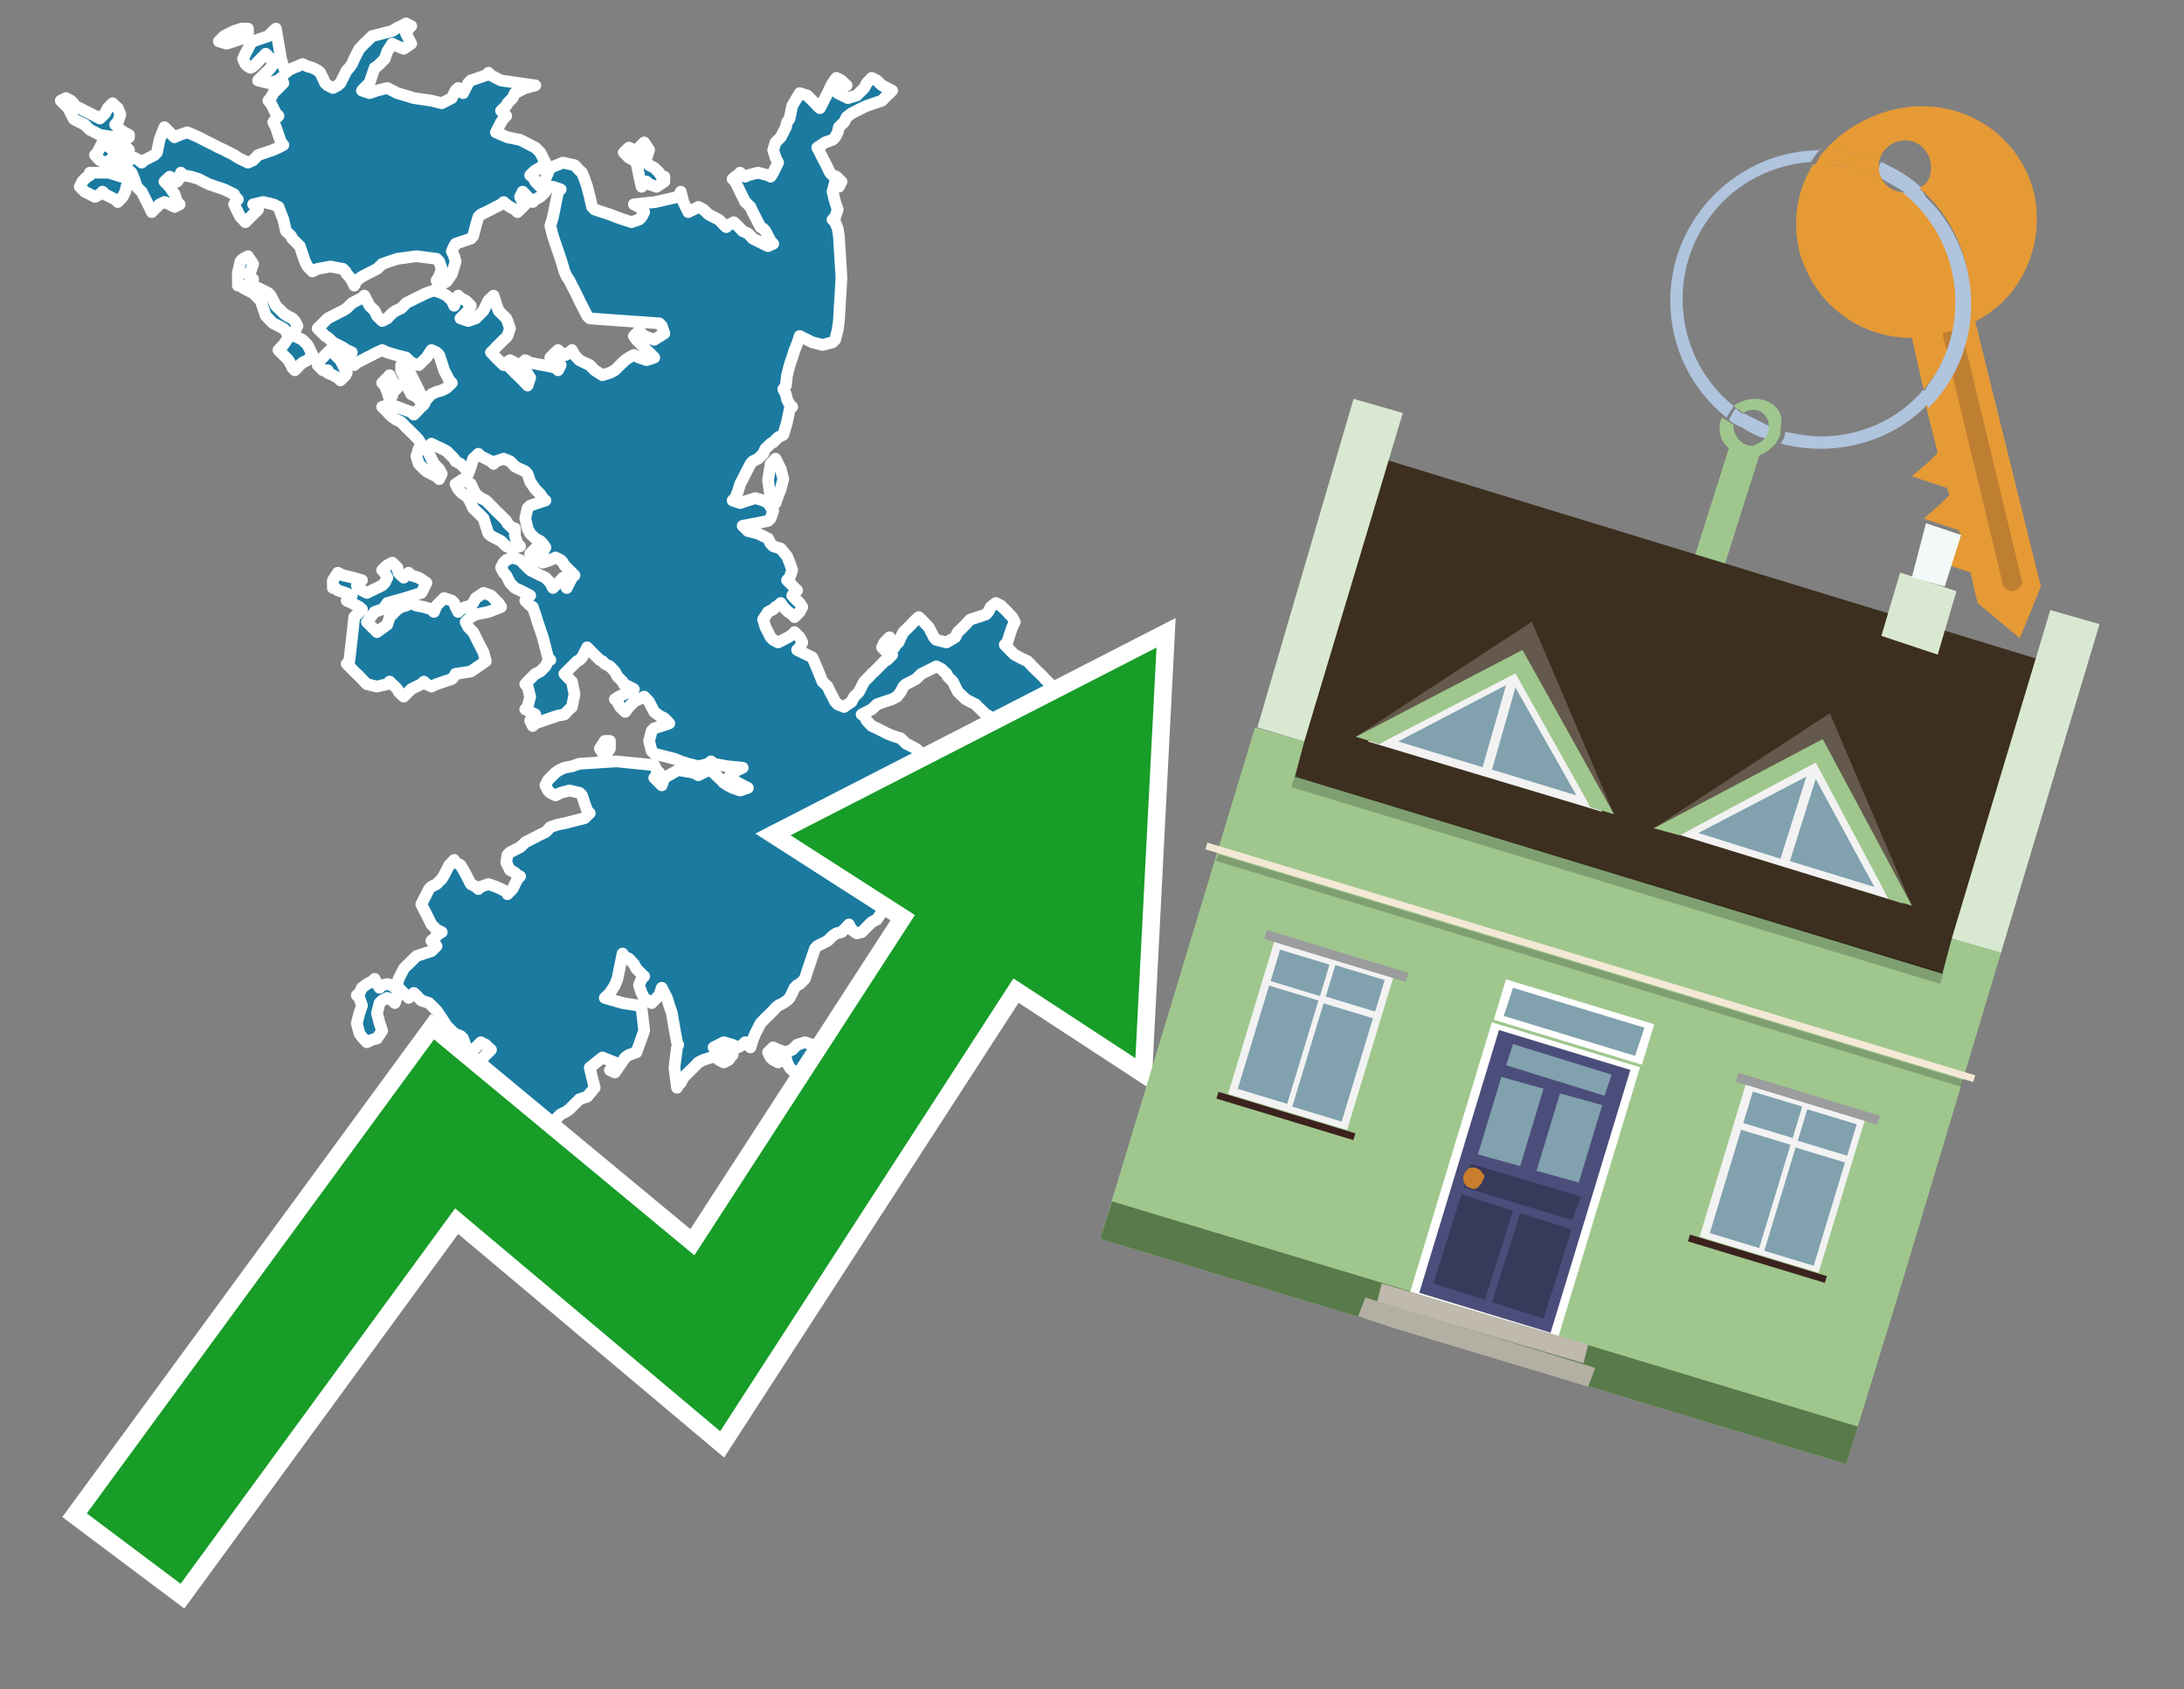
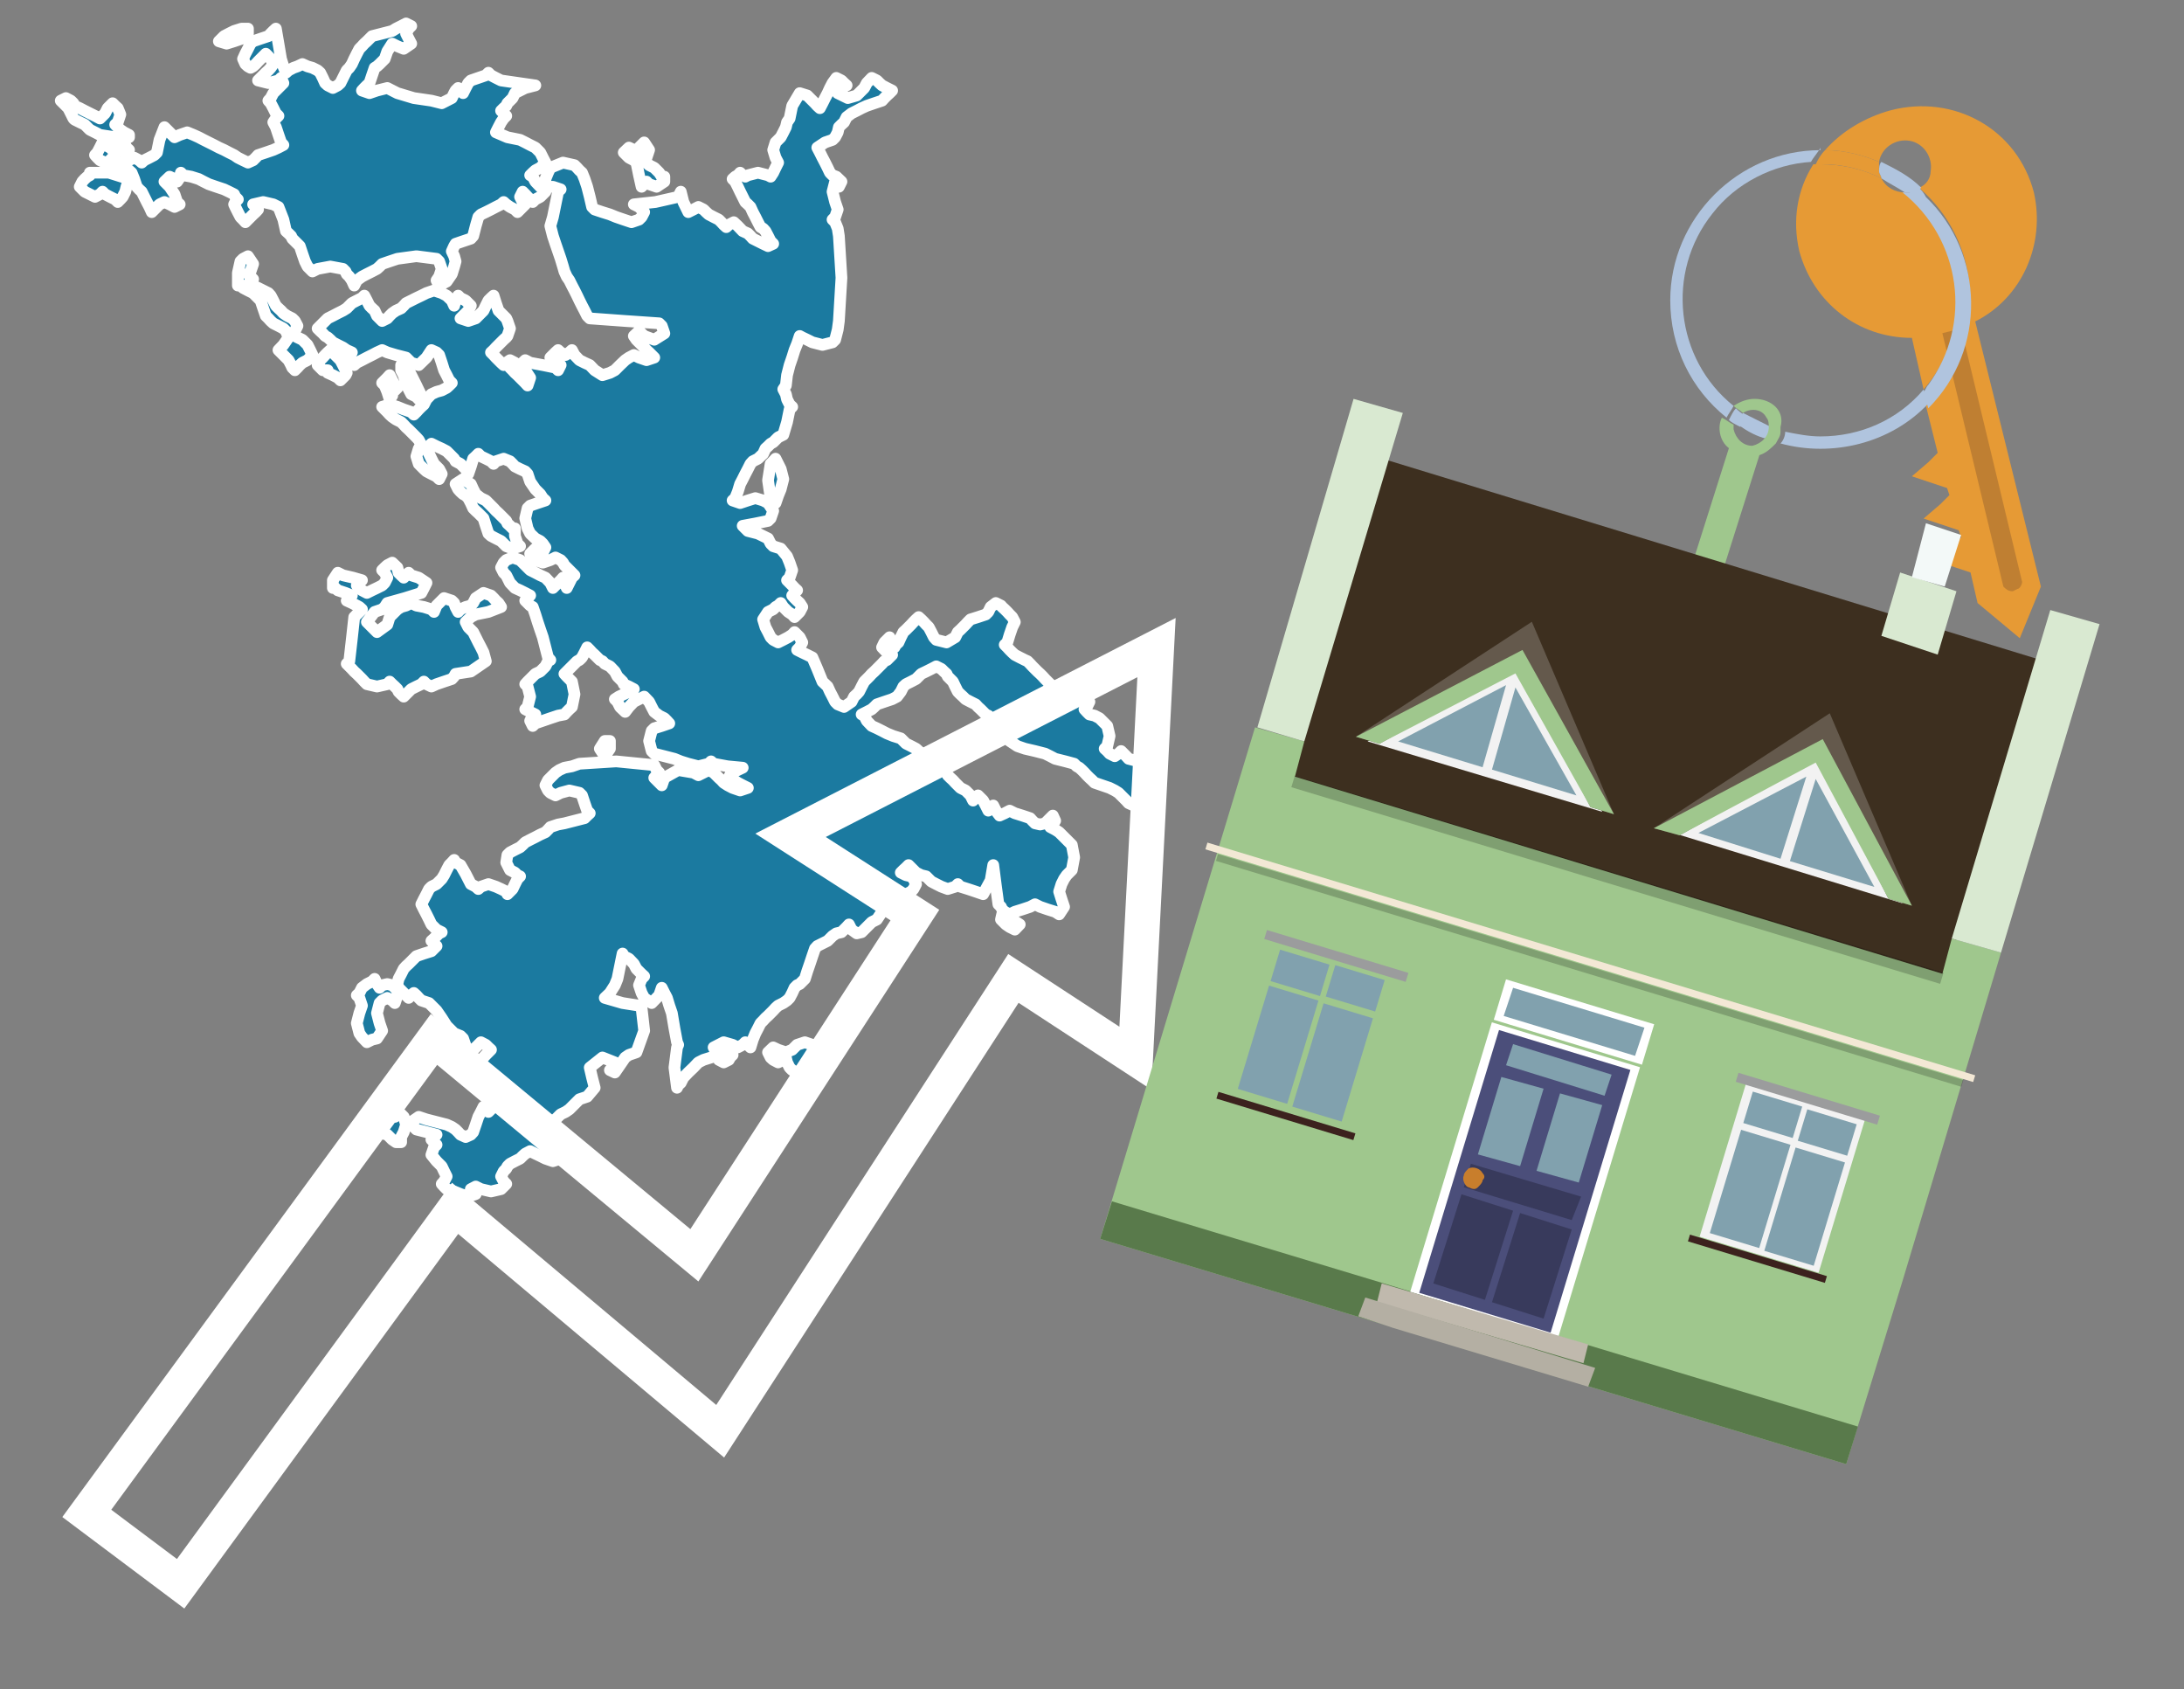
<svg xmlns="http://www.w3.org/2000/svg" version="1.1" id="Text" x="0px" y="0px" width="93.1px" height="72px" viewBox="0 0 93.1 72" style="enable-background:new 0 0 93.1 72;" xml:space="preserve">
  <rect x="0" y="0" width="93.1" height="72" fill="#808080" stroke="none" />
  <style type="text/css">
	.st0{fill:#1B7AA0;stroke:#FFFFFF;stroke-width:0.5;stroke-linejoin:round;}
	.st1{fill:none;stroke:#FFFFFF;stroke-width:1.5;stroke-miterlimit:10;}
	.st2{fill:#179D28;}
	.st3{fill:#E69A35;}
	.st4{fill:#B0C4DE;}
	.st5{fill:#9FC78D;}
	.st6{fill:#BF7F32;}
	.st7{fill-rule:evenodd;clip-rule:evenodd;fill:#3D2F1F;}
	.st8{fill-rule:evenodd;clip-rule:evenodd;fill:#9FC78D;}
	.st9{opacity:0.2;enable-background:new    ;}
	.st10{fill-rule:evenodd;clip-rule:evenodd;fill:#D9E9D1;}
	.st11{fill-rule:evenodd;clip-rule:evenodd;fill:#597A4B;}
	.st12{fill-rule:evenodd;clip-rule:evenodd;fill:#F3F9F8;}
	.st13{fill:#FFFFFF;}
	.st14{fill:#4B4E7A;}
	.st15{fill:#81A1AE;}
	.st16{fill:#383A5C;}
	.st17{fill:#C87E2C;}
	.st18{fill-rule:evenodd;clip-rule:evenodd;fill:#C0B9AD;}
	.st19{fill-rule:evenodd;clip-rule:evenodd;fill:#B4AFA3;}
	.st20{fill:#F3E8D5;}
	.st21{fill:#F2F2F2;}
	.st22{fill:#9B9C9D;}
	.st23{fill:#3C221E;}
	.st24{fill-rule:evenodd;clip-rule:evenodd;fill:#F2F2F2;}
	.st25{fill-rule:evenodd;clip-rule:evenodd;fill:#64594C;}
	.st26{fill-rule:evenodd;clip-rule:evenodd;fill:#81A1AE;}
</style>
  <path class="st0" d="M20.17,45.28L20.07,45.39L19.96,45.5L19.85,45.39L19.74,45.28L19.63,45.17L19.96,45.07L20.28,45.17L20.28,45.28ZM30.75,45.07L30.85,44.96L31.02,44.85L31.23,44.96L31.12,45.07L31.07,45.17L30.85,45.28L30.64,45.17L30.64,45.07ZM34.63,45.28L34.41,45.39L34.31,45.5L34.2,45.61L33.98,45.71L33.77,45.61L33.66,45.5L33.55,45.28L33.5,45.07L33.39,45.17L33.17,45.28L32.96,45.17L32.85,45.07L32.74,44.85L32.96,44.64L33.17,44.74L33.5,44.85L33.77,44.74L33.87,44.64L33.98,44.53L34.31,44.42L34.63,44.53L34.74,44.64L34.84,44.96L34.84,45.28ZM42.83,39.08L43.15,39.19L43.47,39.4L43.26,39.62L43.04,39.51L42.88,39.4L42.67,39.19L42.72,38.97L42.83,38.97ZM26.0,31.91L25.78,32.23L25.57,31.91L25.78,31.58L26.0,31.58ZM21.95,22.84L22.06,23.17L22.17,23.28L21.85,23.38L21.58,23.28L21.47,23.17L21.36,23.06L21.14,22.95L20.93,22.84L20.82,22.74L20.71,22.41L20.61,22.09L20.5,21.98L20.39,21.87L20.28,21.77L20.17,21.66L20.07,21.44L19.96,21.23L19.85,21.12L19.74,21.06L19.63,20.96L19.53,20.85L19.42,20.63L19.74,20.42L20.07,20.63L20.17,20.85L20.28,21.06L20.5,21.23L20.71,21.33L20.82,21.44L20.93,21.55L21.04,21.66L21.14,21.77L21.25,21.87L21.36,21.98L21.47,22.09L21.58,22.2L21.63,22.31L21.74,22.41L21.85,22.52L21.95,22.52ZM32.96,21.33L32.85,21.23L32.74,20.47L32.85,19.77L32.96,19.66L33.06,19.55L33.17,19.77L33.28,19.99L33.39,20.42L33.28,20.85L33.17,21.12L33.06,21.44L32.96,21.44ZM16.88,48.68L16.72,48.57L16.61,48.46L16.51,48.36L16.07,48.25L15.64,47.82L15.86,47.39L16.07,47.28L16.4,47.17L16.72,47.39L16.83,47.6L16.94,47.49L16.99,47.39L17.1,47.49L17.21,47.6L17.31,47.93L17.21,48.25L17.1,48.46L17.1,48.68ZM14.19,24.73L14.4,24.41L14.62,24.52L15.05,24.62L15.43,24.73L15.32,24.84L15.21,24.95L15.32,25.06L15.43,25.16L15.64,25.27L15.86,25.16L16.07,25.06L16.29,24.95L16.4,24.84L16.51,24.62L16.4,24.41L16.29,24.3L16.4,24.19L16.51,24.09L16.72,23.98L16.94,24.19L16.99,24.41L17.1,24.52L17.21,24.62L17.31,24.52L17.42,24.41L17.53,24.52L17.85,24.62L18.18,24.84L18.07,25.06L17.96,25.27L17.26,25.49L16.51,25.7L16.4,25.87L16.29,25.97L15.97,26.08L15.64,26.51L16.07,26.94L16.51,26.62L16.61,26.3L16.72,26.19L16.83,26.08L16.94,25.97L17.1,25.87L17.31,25.81L17.53,25.7L17.75,25.81L18.07,25.87L18.39,25.97L18.5,26.08L18.61,25.81L18.93,25.49L19.26,25.6L19.36,25.7L19.42,25.87L19.53,26.08L19.63,25.97L19.85,25.87L20.07,25.81L20.17,25.7L20.28,25.49L20.61,25.27L20.93,25.38L21.04,25.49L21.14,25.6L21.25,25.7L21.36,25.87L20.82,26.08L20.28,26.19L20.07,26.3L19.85,26.51L19.96,26.73L20.07,26.84L20.17,26.94L20.28,27.16L20.39,27.38L20.5,27.59L20.61,27.81L20.71,28.18L20.07,28.62L19.42,28.72L19.36,28.83L19.26,28.94L18.93,29.05L18.61,29.16L18.39,29.26L18.18,29.16L18.07,29.05L17.96,29.16L17.75,29.26L17.53,29.37L17.42,29.48L17.31,29.59L17.21,29.69L17.1,29.59L16.99,29.48L16.94,29.37L16.83,29.26L16.72,29.16L16.61,29.05L16.51,29.16L16.07,29.26L15.64,29.16L15.53,29.05L15.43,28.94L15.32,28.83L15.21,28.72L15.1,28.62L15.0,28.51L14.89,28.4L14.78,28.29L14.89,28.18L15.0,27.21L15.1,26.3L15.21,26.19L15.32,26.08L15.43,25.97L15.32,25.87L15.21,25.81L15.0,25.7L14.78,25.6L14.89,25.49L15.0,25.38L14.73,25.27L14.4,25.16L14.29,25.06L14.19,25.06ZM16.72,16.86L16.61,17.02L16.51,16.7L16.4,16.43L16.29,16.32L16.4,16.21L16.51,16.1L16.61,15.99L16.72,16.21L16.83,16.43L16.94,16.53L16.83,16.64L16.72,16.64ZM16.94,42.42L16.83,42.75L16.72,42.64L16.51,42.53L16.29,42.64L16.18,42.75L16.07,43.18L16.18,43.61L16.29,43.93L16.07,44.26L15.86,44.31L15.64,44.42L15.43,44.2L15.32,44.04L15.21,43.61L15.32,43.18L15.43,42.86L15.32,42.53L15.21,42.42L15.32,42.32L15.43,42.1L15.64,41.94L15.86,41.83L15.97,41.72L16.07,41.94L16.18,42.1L16.29,41.99L16.51,41.94L16.72,41.99L16.83,42.1L16.94,42.1ZM13.76,15.78L13.54,15.56L13.65,15.35L13.76,15.24L13.86,15.13L13.97,15.02L14.08,14.92L14.19,15.02L14.29,15.13L14.4,15.24L14.51,15.35L14.62,15.56L14.73,15.78L14.78,15.89L14.73,15.99L14.62,16.1L14.51,16.21L14.4,16.1L14.19,15.99L13.97,15.89L13.97,15.78ZM17.21,15.56L17.31,15.67L17.42,15.78L17.53,15.99L17.64,16.21L17.75,16.43L17.85,16.64L17.96,16.86L17.85,17.02L17.75,16.91L17.53,16.8L17.31,16.37L17.21,15.99L17.1,15.78L17.1,15.56ZM23.25,7.63L23.36,7.36L23.46,7.15L24.0,6.93L24.49,7.04L24.6,7.15L24.7,7.26L24.81,7.36L24.92,7.63L25.03,7.96L25.14,8.39L25.24,8.82L25.35,8.93L25.68,9.04L26.0,9.14L26.27,9.25L26.59,9.36L26.92,9.47L27.24,9.36L27.35,9.25L27.46,9.04L27.24,8.82L27.02,8.71L27.94,8.61L28.91,8.39L29.02,8.17L29.13,8.61L29.34,9.04L29.56,8.93L29.77,8.82L29.99,8.93L30.1,9.04L30.21,9.14L30.42,9.25L30.64,9.36L30.75,9.47L30.85,9.58L30.96,9.68L31.07,9.58L31.28,9.47L31.45,9.63L31.66,9.85L31.88,9.95L31.99,10.06L32.09,10.17L32.31,10.28L32.53,10.39L32.74,10.49L32.96,10.39L32.85,10.28L32.74,10.06L32.63,9.85L32.53,9.74L32.42,9.68L32.31,9.47L32.2,9.25L32.09,9.04L31.99,8.82L31.88,8.71L31.77,8.61L31.66,8.39L31.55,8.17L31.45,7.96L31.34,7.74L31.23,7.63L31.34,7.53L31.45,7.47L31.55,7.36L31.66,7.47L31.77,7.53L31.88,7.47L32.31,7.36L32.74,7.47L32.85,7.53L32.96,7.36L33.06,7.15L33.17,6.93L33.06,6.72L32.96,6.39L33.06,6.07L33.17,5.96L33.28,5.85L33.39,5.64L33.5,5.42L33.55,5.21L33.66,5.05L33.77,4.51L34.09,3.97L34.41,4.07L34.52,4.18L34.63,4.29L34.74,4.4L34.84,4.51L34.95,4.61L35.06,4.4L35.17,4.18L35.28,3.97L35.38,3.75L35.49,3.54L35.65,3.32L35.87,3.43L35.98,3.54L36.09,3.64L35.87,3.75L35.71,3.97L36.14,4.18L36.52,4.07L36.62,3.97L36.73,3.86L36.84,3.75L36.95,3.54L37.16,3.32L37.38,3.43L37.49,3.54L37.6,3.64L37.81,3.75L38.03,3.86L37.92,3.97L37.81,4.07L37.7,4.18L37.6,4.29L37.27,4.4L36.95,4.51L36.73,4.61L36.52,4.72L36.3,4.83L36.09,4.99L35.98,5.21L35.87,5.31L35.76,5.42L35.71,5.64L35.6,5.85L35.49,5.96L35.17,6.07L34.84,6.29L34.95,6.5L35.06,6.72L35.17,6.93L35.28,7.15L35.38,7.36L35.49,7.47L35.65,7.53L35.87,7.74L35.76,7.96L35.71,7.85L35.6,7.74L35.49,8.17L35.6,8.61L35.71,8.93L35.6,9.25L35.49,9.36L35.6,9.47L35.71,9.74L35.76,10.06L35.87,11.84L35.76,13.68L35.71,14.05L35.6,14.48L35.49,14.59L35.06,14.7L34.63,14.59L34.41,14.48L34.2,14.38L34.09,14.32L33.98,14.65L33.87,14.92L33.77,15.24L33.66,15.56L33.55,15.99L33.5,16.43L33.39,16.59L33.5,16.8L33.55,17.02L33.66,17.24L33.77,17.34L33.66,17.45L33.55,17.99L33.39,18.53L33.17,18.64L33.06,18.75L32.96,18.85L32.85,18.91L32.74,19.02L32.63,19.12L32.53,19.34L32.31,19.55L32.09,19.66L31.99,19.77L31.88,19.99L31.77,20.2L31.66,20.42L31.55,20.63L31.45,20.96L31.34,21.23L31.23,21.33L31.55,21.44L31.88,21.33L32.2,21.23L32.53,21.33L32.74,21.44L32.96,21.77L32.85,22.09L32.74,22.2L32.2,22.31L31.66,22.41L31.77,22.52L31.88,22.63L32.31,22.74L32.74,22.95L32.85,23.17L32.96,23.28L33.28,23.38L33.55,23.71L33.66,23.98L33.77,24.3L33.66,24.62L33.55,24.73L33.66,24.84L33.77,24.95L33.87,25.06L33.98,25.16L33.87,25.27L33.77,25.38L33.87,25.49L33.98,25.6L34.09,25.7L34.2,25.87L34.09,26.08L33.98,26.19L33.87,26.3L33.77,26.19L33.6,26.08L33.39,25.87L33.28,25.7L33.17,25.81L33.06,25.87L32.96,25.97L32.74,26.08L32.53,26.4L32.63,26.73L32.74,26.94L32.85,27.16L32.96,27.27L33.17,27.38L33.39,27.27L33.6,27.16L33.77,27.05L33.87,26.94L33.98,27.05L34.09,27.16L34.2,27.38L34.09,27.59L33.98,27.7L34.2,27.81L34.41,27.91L34.63,28.02L34.84,28.51L35.06,29.05L35.28,29.26L35.38,29.48L35.49,29.69L35.6,29.91L35.71,30.02L35.98,30.13L36.3,29.91L36.41,29.69L36.52,29.59L36.62,29.48L36.73,29.26L36.84,29.05L36.95,28.94L37.06,28.83L37.16,28.72L37.27,28.62L37.38,28.51L37.49,28.4L37.6,28.29L37.7,28.18L37.81,28.13L37.92,28.02L38.03,27.91L37.81,27.81L37.6,27.59L37.7,27.38L37.81,27.27L37.92,27.16L38.03,27.38L38.13,27.59L38.19,27.48L38.3,27.38L38.4,27.16L38.51,26.94L38.62,26.84L38.73,26.73L38.84,26.62L38.94,26.51L39.05,26.4L39.16,26.3L39.27,26.4L39.38,26.51L39.48,26.62L39.59,26.73L39.7,26.94L39.81,27.16L39.91,27.27L40.35,27.38L40.72,27.16L40.83,26.94L40.94,26.84L41.05,26.73L41.16,26.62L41.26,26.51L41.37,26.4L41.69,26.3L42.02,26.19L42.13,26.08L42.23,25.87L42.45,25.7L42.67,25.81L42.72,25.87L42.83,25.97L42.94,26.08L43.04,26.19L43.15,26.3L43.26,26.51L43.15,26.73L43.04,27.05L42.94,27.38L42.83,27.48L42.94,27.59L43.04,27.7L43.15,27.81L43.26,27.91L43.47,28.02L43.69,28.13L43.8,28.18L43.91,28.29L44.01,28.4L44.12,28.51L44.23,28.62L44.34,28.72L44.45,28.83L44.55,28.94L44.66,29.05L44.77,29.16L44.88,29.26L44.98,29.37L45.15,29.48L45.36,29.59L45.47,29.69L45.58,29.8L45.69,29.91L45.79,29.8L46.12,29.69L46.44,29.91L46.33,30.13L46.23,30.23L46.33,30.34L46.44,30.45L46.66,30.5L46.87,30.61L46.98,30.72L47.09,30.83L47.2,30.94L47.3,31.37L47.2,31.8L47.09,31.91L47.2,32.01L47.3,32.12L47.52,32.23L47.68,32.12L47.79,32.01L47.9,32.12L48.01,32.23L48.11,32.34L48.54,32.45L48.98,32.61L48.87,32.82L48.76,32.93L48.98,33.04L49.19,33.15L49.3,33.25L49.41,33.36L49.19,33.47L48.98,33.58L48.87,33.69L48.76,33.79L48.65,33.9L48.54,34.12L48.33,34.33L48.11,34.23L48.01,34.12L47.9,34.01L47.79,33.9L47.68,33.79L47.52,33.69L47.3,33.58L46.98,33.47L46.66,33.36L46.55,33.25L46.44,33.15L46.33,33.04L46.23,32.93L46.12,32.82L46.01,32.72L45.9,32.66L45.79,32.55L45.42,32.45L44.98,32.34L44.77,32.23L44.55,32.12L44.12,32.01L43.69,31.91L43.37,31.8L43.04,31.58L42.94,31.37L42.83,31.15L42.61,30.94L42.45,30.83L42.34,30.72L42.23,30.61L42.13,30.5L42.02,30.45L41.91,30.34L41.8,30.23L41.69,30.13L41.59,30.02L41.37,29.91L41.16,29.8L41.05,29.69L40.94,29.59L40.83,29.48L40.72,29.26L40.62,29.05L40.51,28.94L40.4,28.83L40.35,28.72L40.24,28.62L40.13,28.51L39.91,28.4L39.7,28.51L39.48,28.62L39.27,28.72L39.16,28.83L39.05,28.94L38.84,29.05L38.62,29.16L38.51,29.26L38.4,29.48L38.24,29.69L38.03,29.8L37.7,29.91L37.38,30.02L37.27,30.13L37.16,30.23L36.95,30.34L36.73,30.45L36.84,30.5L36.95,30.72L37.16,30.94L37.38,31.04L37.6,31.15L37.81,31.26L38.08,31.37L38.4,31.47L38.51,31.58L38.62,31.69L38.84,31.8L39.05,31.91L39.16,32.01L39.27,32.12L39.48,32.23L39.7,32.34L39.81,32.45L39.91,32.55L40.02,32.66L40.13,32.72L40.24,32.82L40.35,32.93L40.4,33.04L40.51,33.15L40.62,33.25L40.72,33.36L40.83,33.47L40.94,33.58L41.16,33.69L41.37,33.9L41.48,34.12L41.59,34.01L41.69,33.9L41.8,34.01L41.91,34.12L42.02,34.33L42.13,34.55L42.23,34.44L42.34,34.33L42.45,34.55L42.61,34.76L42.83,34.66L43.04,34.55L43.26,34.66L43.58,34.76L43.91,34.87L44.01,34.98L44.12,35.09L44.34,35.14L44.55,35.09L44.66,34.98L44.77,34.87L44.88,34.76L44.98,34.98L44.88,35.14L44.77,35.25L44.98,35.36L45.15,35.47L45.25,35.57L45.36,35.68L45.47,35.79L45.58,35.9L45.69,36.01L45.79,36.54L45.69,37.08L45.58,37.19L45.47,37.3L45.36,37.46L45.25,37.68L45.15,38.0L45.25,38.32L45.36,38.65L45.15,38.97L44.98,38.86L44.66,38.76L44.34,38.65L44.12,38.54L43.91,38.65L43.58,38.76L43.26,38.86L43.04,38.97L42.83,38.86L42.72,38.76L42.67,38.65L42.56,38.54L42.45,37.73L42.34,36.87L42.23,37.52L41.91,38.11L41.59,38.0L41.26,37.89L40.94,37.79L40.83,37.68L40.72,37.79L40.4,37.89L40.13,37.79L39.91,37.68L39.7,37.57L39.59,37.46L39.48,37.35L39.27,37.3L39.05,37.19L38.94,37.08L38.84,36.98L38.73,36.87L38.62,36.98L38.51,37.08L38.4,37.19L38.62,37.3L38.84,37.35L38.94,37.46L39.05,37.68L38.94,37.89L38.84,38.0L38.62,38.11L38.4,38.22L38.24,38.32L38.03,38.43L37.81,38.54L37.6,38.86L37.38,39.19L37.16,39.3L37.06,39.4L36.95,39.51L36.84,39.62L36.73,39.73L36.52,39.78L36.3,39.62L36.19,39.4L36.09,39.51L35.98,39.62L35.87,39.73L35.65,39.78L35.49,39.89L35.38,40.0L35.28,40.1L35.06,40.21L34.84,40.32L34.74,40.43L34.63,40.75L34.52,41.08L34.41,41.4L34.31,41.72L34.2,41.83L34.09,41.94L33.98,41.99L33.87,42.1L33.77,42.32L33.66,42.53L33.55,42.64L33.39,42.75L33.17,42.86L33.06,42.96L32.96,43.07L32.85,43.18L32.74,43.29L32.63,43.39L32.53,43.5L32.42,43.61L32.31,43.83L32.2,44.04L32.09,44.31L31.99,44.64L31.88,44.53L31.77,44.42L31.66,44.53L31.45,44.64L31.23,44.53L30.85,44.42L30.42,44.64L30.53,44.85L30.64,44.96L30.31,45.07L29.99,45.17L29.77,45.28L29.56,45.5L29.34,45.71L29.13,45.93L29.02,46.15L28.91,46.25L28.86,46.36L28.75,45.5L28.86,44.64L28.91,44.53L28.86,44.42L28.75,43.83L28.64,43.18L28.53,42.86L28.43,42.53L28.32,42.32L28.21,42.1L28.1,42.42L27.78,42.75L27.46,42.53L27.35,42.32L27.24,41.99L27.35,41.72L27.46,41.61L27.35,41.51L27.24,41.4L27.13,41.29L27.02,41.08L26.81,40.86L26.59,40.75L26.54,40.64L26.43,41.18L26.32,41.72L26.21,41.99L26.0,42.32L25.78,42.53L26.54,42.75L27.24,42.86L27.35,42.96L27.46,43.93L27.13,44.85L26.81,44.96L26.65,45.07L26.43,45.39L26.21,45.71L26.0,45.61L26.11,45.5L26.21,45.28L25.68,45.07L25.14,45.5L25.24,45.93L25.35,46.36L25.03,46.74L24.7,46.85L24.6,46.95L24.49,47.06L24.38,47.17L24.27,47.28L24.11,47.39L23.9,47.49L23.79,47.6L23.68,47.71L23.57,47.82L23.46,47.93L23.36,48.03L23.25,48.14L23.14,48.25L23.03,48.46L23.25,48.68L23.46,48.84L23.57,49.06L23.68,49.17L23.79,49.27L23.9,49.38L23.57,49.49L23.25,49.38L23.03,49.27L22.82,49.17L22.6,49.06L22.39,49.17L22.28,49.27L22.17,49.38L21.95,49.49L21.74,49.6L21.63,49.71L21.58,49.81L21.47,49.92L21.36,50.14L21.47,50.35L21.58,50.46L21.47,50.57L21.36,50.68L20.93,50.78L20.5,50.68L20.28,50.57L20.07,50.68L20.17,50.78L20.28,50.89L19.96,51.0L19.63,50.89L19.36,50.78L19.04,50.68L18.93,50.57L18.83,50.46L18.93,50.35L19.04,50.14L18.93,49.92L18.83,49.71L18.61,49.49L18.39,49.22L18.5,48.9L18.61,48.79L18.5,48.68L18.39,48.57L18.5,48.46L18.61,48.36L18.18,48.25L17.75,48.14L17.64,48.03L17.53,47.82L17.85,47.6L18.18,47.71L18.61,47.82L19.04,47.93L19.26,48.03L19.42,48.14L19.53,48.25L19.63,48.36L19.85,48.46L20.07,48.36L20.17,48.25L20.28,47.93L20.39,47.6L20.5,47.39L20.61,47.17L20.71,47.28L20.82,47.39L20.93,47.28L21.04,47.17L21.14,46.95L20.93,46.74L20.71,46.69L20.61,46.58L20.5,46.47L20.39,46.36L20.28,46.25L20.17,46.15L20.07,46.04L20.28,45.93L20.5,45.82L20.39,45.71L20.28,45.5L20.39,45.28L20.5,45.17L20.61,45.07L20.71,44.96L20.82,44.85L20.93,44.74L20.82,44.64L20.71,44.53L20.5,44.42L20.28,44.64L20.07,44.85L19.85,44.58L19.74,44.26L19.63,44.15L19.36,44.04L19.04,43.72L18.83,43.39L18.61,43.07L18.29,42.75L17.96,42.64L17.85,42.53L17.75,42.42L17.64,42.32L17.53,42.42L17.42,42.53L17.31,42.42L17.21,42.32L17.1,42.21L16.99,42.1L16.94,41.94L16.99,41.72L17.1,41.51L17.21,41.29L17.31,41.18L17.42,41.08L17.53,40.97L17.64,40.86L17.75,40.75L18.07,40.64L18.39,40.54L18.5,40.43L18.61,40.32L18.5,40.21L18.39,40.1L18.5,40.0L18.61,39.89L18.72,39.78L18.83,39.73L18.61,39.62L18.39,39.4L18.29,39.19L18.18,38.97L18.07,38.76L17.96,38.54L18.07,38.32L18.18,38.11L18.29,37.89L18.39,37.79L18.61,37.68L18.83,37.46L18.93,37.3L19.04,37.08L19.15,36.87L19.26,36.76L19.36,36.65L19.42,36.76L19.63,36.87L19.85,37.25L20.07,37.68L20.28,37.79L20.39,37.89L20.5,37.79L20.82,37.68L21.14,37.79L21.36,37.89L21.58,38.0L21.63,38.11L21.74,38.0L21.85,37.89L21.95,37.68L22.06,37.46L22.17,37.35L22.06,37.3L21.95,37.19L21.74,37.08L21.58,36.76L21.63,36.44L21.74,36.33L21.95,36.22L22.17,36.11L22.28,36.01L22.39,35.9L22.6,35.79L22.82,35.68L23.03,35.57L23.25,35.47L23.36,35.36L23.46,35.25L23.79,35.14L24.06,35.09L24.49,34.98L24.92,34.87L25.03,34.76L25.14,34.66L25.03,34.55L24.92,34.23L24.81,33.9L24.7,33.79L24.27,33.69L23.9,33.79L23.68,33.9L23.46,33.79L23.36,33.69L23.25,33.47L23.36,33.25L23.46,33.15L23.57,33.04L23.68,32.93L23.84,32.82L24.06,32.72L24.38,32.66L24.7,32.55L26.27,32.45L27.89,32.61L27.99,32.82L28.1,32.93L27.99,33.04L27.89,33.15L27.99,33.25L28.1,33.36L28.21,33.47L28.32,33.15L28.91,32.82L29.56,32.93L29.77,33.04L29.99,32.93L30.21,32.82L30.42,32.93L30.53,33.04L30.64,33.15L30.75,33.25L30.85,33.36L31.02,33.47L31.23,33.58L31.55,33.69L31.88,33.58L31.66,33.47L31.45,33.36L31.28,33.25L31.07,33.15L31.12,33.04L31.23,32.93L31.45,32.82L31.66,32.72L31.02,32.66L30.42,32.55L30.31,32.45L30.21,32.55L29.77,32.66L29.34,32.55L29.02,32.45L28.75,32.34L28.32,32.23L27.89,32.12L27.78,32.01L27.67,31.58L27.78,31.15L27.89,31.04L28.21,30.94L28.53,30.83L28.43,30.72L28.32,30.61L28.1,30.5L27.89,30.34L27.78,30.13L27.67,29.91L27.46,29.69L27.24,29.8L27.02,29.91L26.81,30.13L26.65,30.34L26.43,30.13L26.32,29.91L26.21,29.8L26.38,29.69L26.59,29.59L26.81,29.48L27.02,29.37L26.81,29.26L26.59,29.16L26.54,29.05L26.43,28.94L26.32,28.83L26.21,28.62L26.0,28.4L25.78,28.29L25.68,28.18L25.57,28.13L25.46,28.02L25.35,27.91L25.24,27.81L25.14,27.7L25.03,27.59L24.92,27.81L24.81,28.02L24.7,28.13L24.6,28.18L24.49,28.29L24.38,28.4L24.27,28.51L24.16,28.62L24.06,28.72L24.16,28.83L24.27,28.94L24.38,29.05L24.49,29.59L24.38,30.13L24.27,30.23L24.16,30.34L24.06,30.45L23.79,30.5L23.46,30.61L23.14,30.72L22.82,30.83L22.71,30.94L22.6,30.72L22.71,30.5L22.82,30.45L22.6,30.34L22.39,30.23L22.49,30.13L22.6,29.69L22.49,29.26L22.39,29.16L22.49,29.05L22.6,28.94L22.71,28.83L22.82,28.72L23.03,28.62L23.25,28.4L23.36,28.18L23.46,28.13L23.36,28.02L23.25,27.59L23.14,27.16L23.03,26.84L22.92,26.51L22.82,26.19L22.71,25.87L22.6,25.81L22.49,25.7L22.39,25.6L22.49,25.49L22.6,25.38L22.39,25.27L22.17,25.16L21.95,25.06L21.74,24.84L21.63,24.62L21.58,24.52L21.47,24.41L21.36,24.19L21.47,23.98L21.58,23.87L21.85,23.76L22.17,23.87L22.28,23.98L22.39,24.09L22.49,24.19L22.6,24.3L22.82,24.41L23.03,24.52L23.25,24.62L23.46,24.84L23.57,25.06L23.68,24.95L23.79,24.84L23.9,24.73L24.0,24.62L24.06,24.84L24.16,25.06L24.27,24.84L24.38,24.62L24.49,24.52L24.38,24.41L24.27,24.3L24.16,24.19L24.06,24.09L24.0,23.98L23.9,23.87L23.68,23.76L23.46,23.87L23.14,23.98L22.82,23.87L22.71,23.76L22.6,23.6L22.82,23.38L23.03,23.44L23.14,23.55L23.25,23.33L23.14,23.17L23.03,23.06L22.82,22.95L22.6,22.74L22.49,22.52L22.39,22.09L22.49,21.66L22.6,21.55L22.92,21.44L23.25,21.33L23.14,21.23L23.03,21.06L22.82,20.85L22.6,20.53L22.49,20.2L22.39,20.09L22.17,19.99L21.95,19.88L21.85,19.77L21.74,19.66L21.47,19.55L21.14,19.66L21.04,19.77L20.93,19.66L20.71,19.55L20.5,19.45L20.39,19.34L20.28,19.45L20.17,19.55L20.07,19.88L19.96,20.2L19.85,19.99L19.63,19.77L19.42,19.66L19.36,19.55L19.26,19.45L19.15,19.34L19.04,19.23L18.83,19.12L18.61,19.02L18.39,18.91L18.18,19.12L18.29,19.34L18.39,19.55L18.5,19.77L18.61,19.88L18.72,19.99L18.83,20.2L18.72,20.42L18.61,20.31L18.39,20.2L18.18,20.09L18.07,19.99L17.96,19.88L17.85,19.77L17.75,19.45L17.85,19.12L17.96,18.96L17.85,18.75L17.75,18.64L17.64,18.53L17.53,18.42L17.42,18.31L17.31,18.21L17.21,18.1L17.1,17.99L16.88,17.88L16.72,17.77L16.61,17.67L16.51,17.56L16.4,17.45L16.29,17.34L16.61,17.24L16.94,17.34L17.21,17.45L17.53,17.56L17.64,17.67L17.75,17.56L17.85,17.45L17.96,17.34L18.07,17.24L18.18,17.02L18.39,16.8L18.61,16.7L18.83,16.64L19.04,16.53L19.15,16.43L19.26,16.32L19.15,16.21L19.04,15.99L18.93,15.78L18.83,15.46L18.72,15.13L18.61,15.02L18.39,14.92L18.18,15.24L17.85,15.56L17.53,15.46L17.42,15.35L17.31,15.24L16.88,15.13L16.51,15.02L16.29,14.92L16.07,15.02L15.86,15.13L15.64,15.24L15.43,15.35L15.21,15.46L15.1,15.56L15.0,15.46L14.89,15.35L14.78,15.24L14.89,15.13L15.0,15.02L14.78,14.92L14.62,14.81L14.4,14.7L14.19,14.59L14.08,14.48L13.97,14.38L13.86,14.32L13.76,14.21L13.65,14.11L13.54,14.0L13.65,13.89L13.76,13.78L13.86,13.68L13.97,13.57L14.19,13.46L14.4,13.35L14.62,13.24L14.78,13.14L14.89,13.03L15.0,12.92L15.21,12.81L15.43,12.7L15.53,12.6L15.64,12.81L15.75,13.03L15.86,13.14L15.97,13.24L16.07,13.46L16.29,13.68L16.51,13.57L16.61,13.46L16.72,13.35L16.88,13.24L17.1,13.14L17.21,13.03L17.31,12.92L17.53,12.81L17.75,12.7L17.96,12.6L18.18,12.49L18.5,12.38L18.83,12.49L19.04,12.6L19.26,12.81L19.36,13.03L19.42,12.81L19.53,12.6L19.63,12.7L19.85,12.81L20.07,13.03L19.96,13.24L19.85,13.35L19.74,13.46L19.63,13.57L19.96,13.68L20.28,13.57L20.39,13.46L20.5,13.35L20.61,13.24L20.71,13.03L20.82,12.81L20.93,12.7L21.04,12.6L21.14,12.92L21.25,13.24L21.36,13.35L21.47,13.46L21.58,13.57L21.63,13.68L21.74,14.0L21.63,14.32L21.58,14.38L21.47,14.48L21.36,14.59L21.25,14.7L21.14,14.81L21.04,14.92L20.93,15.02L21.04,15.13L21.14,15.24L21.25,15.35L21.36,15.46L21.47,15.56L21.58,15.46L21.74,15.35L21.95,15.46L21.85,15.56L21.74,15.67L21.85,15.78L21.95,15.89L22.06,15.99L22.17,16.1L22.28,16.21L22.39,16.32L22.49,16.43L22.6,16.1L22.39,15.78L22.17,15.56L22.39,15.35L22.6,15.46L23.14,15.56L23.68,15.67L23.79,15.78L23.9,15.56L23.68,15.35L23.46,15.24L23.57,15.13L23.68,15.02L23.79,14.92L23.9,15.02L24.11,15.13L24.27,15.02L24.38,14.92L24.49,15.13L24.7,15.35L24.92,15.46L25.14,15.56L25.35,15.78L25.68,15.99L26.0,15.89L26.21,15.78L26.43,15.56L26.65,15.35L26.81,15.24L27.02,15.13L27.24,15.24L27.56,15.35L27.89,15.24L27.78,15.13L27.67,15.02L27.56,14.92L27.46,14.81L27.35,14.7L27.24,14.59L27.13,14.48L27.02,14.32L27.24,14.11L27.46,14.32L27.89,14.48L28.32,14.21L28.21,13.89L28.1,13.78L26.65,13.68L25.14,13.57L25.03,13.46L24.92,13.24L24.81,13.03L24.7,12.81L24.6,12.6L24.49,12.38L24.38,12.17L24.27,11.95L24.16,11.79L24.06,11.57L24.0,11.36L23.9,11.03L23.79,10.71L23.68,10.39L23.57,10.06L23.46,9.63L23.57,9.25L23.68,8.71L23.79,8.17L23.9,8.07L23.57,7.96L23.25,7.96ZM28.32,7.74L27.99,7.96L27.67,7.85L27.56,7.74L27.46,7.85L27.35,7.96L27.24,7.47L27.13,6.93L27.02,6.83L26.81,6.72L26.59,6.5L26.81,6.29L27.02,6.39L27.13,6.5L27.24,6.29L27.46,6.07L27.67,6.39L27.56,6.72L27.46,6.83L27.56,6.93L27.67,7.04L27.89,7.15L28.1,7.36L28.21,7.53L28.32,7.53ZM10.14,11.63L10.25,11.14L10.36,11.03L10.57,10.92L10.79,11.25L10.68,11.57L10.57,11.68L10.68,11.79L10.79,11.9L10.68,12.0L10.57,12.11L10.79,12.17L11.0,12.27L11.22,12.38L11.44,12.49L11.54,12.6L11.65,12.81L11.76,13.03L11.87,13.14L11.98,13.24L12.08,13.35L12.24,13.46L12.46,13.57L12.57,13.68L12.68,13.89L12.57,14.11L12.46,14.21L12.57,14.32L12.68,14.38L12.89,14.48L13.11,14.7L13.22,14.92L13.32,15.13L13.11,15.35L12.89,15.46L12.78,15.56L12.68,15.67L12.57,15.78L12.46,15.67L12.41,15.56L12.3,15.35L12.08,15.13L11.87,14.92L12.08,14.7L12.3,14.38L12.19,14.11L12.08,14.0L11.87,13.89L11.65,13.78L11.54,13.68L11.44,13.57L11.33,13.46L11.22,13.14L11.11,12.81L11.0,12.7L10.9,12.6L10.79,12.49L10.57,12.38L10.36,12.27L10.25,12.17L10.14,12.17ZM10.57,1.43L10.3,1.65L9.98,1.76L9.66,1.86L9.33,1.76L9.44,1.65L9.55,1.54L9.76,1.43L9.98,1.32L10.3,1.22L10.57,1.22ZM23.25,8.17L23.03,8.39L22.82,8.5L22.71,8.61L22.6,8.5L22.49,8.39L22.39,8.28L22.28,8.17L22.17,8.39L22.28,8.61L22.39,8.71L22.28,8.82L22.17,8.93L22.06,9.04L21.95,8.93L21.74,8.82L21.58,8.71L21.47,8.61L21.36,8.71L21.14,8.82L20.93,8.93L20.71,9.04L20.5,9.14L20.39,9.25L20.28,9.63L20.17,10.06L20.07,10.17L19.74,10.28L19.42,10.39L19.36,10.49L19.26,10.71L19.36,10.92L19.42,11.14L19.36,11.36L19.26,11.68L19.04,12.0L18.83,12.11L18.72,12.17L18.61,11.95L18.72,11.79L18.83,11.46L18.72,11.14L18.61,11.03L17.75,10.92L16.94,11.03L16.61,11.14L16.29,11.25L16.18,11.36L16.07,11.46L15.86,11.57L15.64,11.68L15.43,11.79L15.21,11.95L15.1,12.17L15.0,11.95L14.89,11.79L14.78,11.68L14.73,11.57L14.62,11.46L14.08,11.36L13.54,11.46L13.32,11.57L13.11,11.36L13.0,11.14L12.89,10.82L12.78,10.49L12.68,10.39L12.57,10.28L12.46,10.17L12.41,10.06L12.3,9.95L12.19,9.85L12.08,9.36L11.87,8.82L11.65,8.71L11.22,8.61L10.79,8.71L10.9,8.82L11.0,8.93L10.9,9.04L10.79,9.14L10.68,9.25L10.57,9.36L10.46,9.47L10.36,9.36L10.25,9.25L10.14,9.04L10.03,8.82L9.98,8.71L10.03,8.61L10.14,8.5L10.03,8.39L9.98,8.28L9.76,8.17L9.55,8.07L9.22,7.96L8.9,7.85L8.68,7.74L8.47,7.63L8.15,7.53L7.82,7.47L7.71,7.36L7.66,7.58L7.55,7.74L7.44,7.63L7.23,7.53L7.01,7.74L7.23,7.96L7.44,8.28L7.55,8.61L7.66,8.71L7.44,8.82L7.23,8.71L7.01,8.61L6.8,8.71L6.69,8.82L6.58,8.93L6.47,9.04L6.37,8.82L6.26,8.61L6.15,8.39L6.04,8.17L5.93,8.07L5.83,7.96L5.72,7.63L5.61,7.36L5.5,7.26L5.13,7.15L4.69,7.04L5.13,6.93L5.5,6.83L5.72,6.72L5.93,6.83L6.04,6.93L6.15,6.83L6.37,6.72L6.58,6.61L6.69,6.5L6.8,5.96L7.01,5.42L7.23,5.64L7.44,5.85L7.66,5.75L7.98,5.64L8.25,5.75L8.47,5.85L8.68,5.96L8.9,6.07L9.12,6.18L9.33,6.29L9.55,6.39L9.76,6.5L9.98,6.61L10.14,6.72L10.36,6.83L10.57,6.93L10.79,6.83L10.9,6.72L11.0,6.61L11.33,6.5L11.65,6.39L11.87,6.29L12.08,6.18L11.98,6.07L11.87,5.75L11.76,5.42L11.65,5.21L11.76,5.05L11.87,4.94L11.76,4.83L11.65,4.61L11.54,4.4L11.44,4.29L11.54,4.18L11.65,3.97L11.87,3.75L12.08,3.54L11.98,3.32L11.87,3.43L11.44,3.54L11.0,3.43L11.11,3.32L11.22,3.21L11.33,3.1L11.44,3.0L11.54,2.89L11.65,2.73L11.54,2.51L11.44,2.4L11.33,2.29L11.22,2.4L11.11,2.51L11.0,2.62L10.9,2.73L10.79,2.83L10.68,2.89L10.57,2.83L10.46,2.73L10.36,2.51L10.46,2.29L10.57,2.08L10.68,1.86L10.79,1.76L11.11,1.65L11.44,1.54L11.54,1.43L11.65,1.32L11.76,1.22L11.87,1.86L11.98,2.51L12.08,2.83L12.19,3.1L12.3,3.0L12.51,2.89L12.68,2.83L12.89,2.73L13.11,2.83L13.32,2.89L13.54,3.0L13.65,3.1L13.76,3.32L13.86,3.54L13.97,3.64L14.19,3.75L14.4,3.64L14.51,3.54L14.62,3.32L14.73,3.1L14.78,3.0L14.89,2.89L15.0,2.73L15.1,2.51L15.21,2.29L15.32,2.08L15.43,1.97L15.53,1.86L15.64,1.76L15.75,1.65L15.86,1.54L16.29,1.43L16.72,1.32L16.88,1.22L17.1,1.11L17.31,1.0L17.53,1.11L17.42,1.22L17.31,1.43L17.42,1.65L17.53,1.86L17.21,2.08L16.94,1.97L16.72,1.86L16.51,2.19L16.4,2.51L16.29,2.62L16.18,2.73L16.07,2.83L15.97,2.89L15.86,3.21L15.75,3.54L15.64,3.64L15.53,3.75L15.43,3.86L15.75,3.97L16.07,3.86L16.51,3.75L16.94,3.97L17.64,4.18L18.39,4.29L18.83,4.4L19.26,4.18L19.36,3.97L19.42,3.86L19.53,3.75L19.63,3.86L19.74,3.97L19.85,3.75L19.96,3.54L20.07,3.43L20.39,3.32L20.71,3.21L20.82,3.1L20.93,3.21L21.14,3.32L21.36,3.43L22.12,3.54L22.82,3.64L22.39,3.75L21.95,3.97L21.85,4.18L21.74,4.29L21.63,4.4L21.58,4.51L21.47,4.61L21.36,4.72L21.47,4.83L21.58,4.94L21.47,5.05L21.36,5.21L21.25,5.42L21.14,5.64L21.63,5.85L22.17,5.96L22.39,6.07L22.6,6.18L22.82,6.29L23.03,6.5L23.14,6.72L23.25,6.93L23.03,7.15L22.82,7.26L22.71,7.36L22.6,7.47L22.71,7.53L22.82,7.74L23.03,7.96L23.25,7.96ZM4.64,7.36L5.5,7.63L5.39,7.96L5.34,8.17L5.23,8.39L5.13,8.5L5.02,8.61L4.91,8.5L4.69,8.39L4.48,8.28L4.37,8.17L4.26,8.28L4.05,8.39L3.83,8.28L3.61,8.17L3.4,7.96L3.51,7.74L3.61,7.63L3.72,7.53L3.83,7.47L3.83,7.36ZM4.48,6.93L4.26,6.83L4.15,6.72L4.05,6.61L4.15,6.5L4.26,6.29L4.37,6.07L4.48,6.18L4.69,6.29L4.91,6.5L4.8,6.72L4.69,6.83L4.69,6.93ZM4.91,6.18L5.13,6.07L5.34,6.18L5.39,6.29L5.5,6.39L5.29,6.5L5.13,6.39L5.02,6.29L4.91,6.29ZM4.91,5.85L4.26,5.75L4.05,5.64L3.83,5.53L3.72,5.42L3.61,5.31L3.4,5.21L3.18,5.1L3.13,5.05L3.02,4.83L2.91,4.61L2.81,4.51L2.7,4.4L2.59,4.29L2.81,4.18L3.02,4.29L3.13,4.4L3.18,4.51L3.4,4.61L3.61,4.72L3.83,4.83L4.05,4.94L4.26,5.05L4.48,4.83L4.59,4.61L4.69,4.51L4.8,4.4L4.91,4.51L5.02,4.61L5.13,4.88L5.02,5.21L4.91,5.31L5.02,5.42L5.13,5.53L5.29,5.64L5.5,5.75L5.5,5.85Z" />
  <polygon class="st1" points="49.3,27.6 33.7,35.6 39,39 29.6,53.5 18.5,44.3 3.7,64.5 7.7,67.5 19.4,51.5 30.7,61 43.2,41.7   48.4,45.1 " />
-   <polygon class="st2" points="49.3,27.6 33.7,35.6 39,39 29.6,53.5 18.5,44.3 3.7,64.5 7.7,67.5 19.4,51.5 30.7,61 43.2,41.7   48.4,45.1 " />
  <path class="st3" d="M80.2,7.6c0-0.1-0.1-0.2-0.1-0.3c0-0.1,0-0.3,0-0.4c-0.7-0.3-1.5-0.5-2.3-0.5c-0.2,0.2-0.3,0.4-0.4,0.6  c0.1,0,0.2,0,0.3,0C78.5,7,79.4,7.2,80.2,7.6z" />
  <path class="st4" d="M77.6,6.4c-3.5,0-6.4,2.9-6.4,6.4c0,2,0.9,3.8,2.4,5c0.1-0.2,0.2-0.3,0.3-0.5c-2.5-2-2.9-5.7-0.9-8.2  c1-1.3,2.6-2.1,4.2-2.2c0.1-0.2,0.3-0.4,0.4-0.6V6.4z" />
  <path class="st3" d="M84.2,13.7c2-1,3-3.3,2.5-5.5C86,5.5,83.3,4,80.6,4.7c-1.1,0.3-2.1,0.9-2.8,1.7c0.8,0,1.6,0.2,2.3,0.5  c0.1-0.6,0.7-1,1.3-0.9c0.6,0.1,1,0.7,0.9,1.3c0,0.3-0.2,0.6-0.5,0.7c2.7,2.3,2.9,6.4,0.6,9c-0.1,0.1-0.2,0.2-0.3,0.3l0.5,2  l-0.4,0.4l-0.7,0.6l0.9,0.3l0.6,0.2l0.1,0.3l-0.4,0.4L82,22.1l0.9,0.3l0.6,0.2l0.1,0.3l-0.4,0.4l-0.7,0.6l0.9,0.3l0.6,0.2l0.3,1.3  l1.8,1.5L87,25L84.2,13.7z" />
  <path class="st3" d="M81.2,8.2c-0.4,0-0.8-0.2-1-0.6C79.4,7.2,78.5,7,77.6,7c-0.1,0-0.2,0-0.3,0c-0.7,1.1-0.9,2.4-0.6,3.7  c0.6,2.2,2.5,3.7,4.8,3.7l0.5,2.2c2.1-2.4,1.9-6.1-0.6-8.2C81.3,8.3,81.2,8.3,81.2,8.2z" />
  <path class="st4" d="M74.1,18.1c0.4,0.3,0.8,0.5,1.2,0.6c0.1-0.1,0.2-0.3,0.2-0.5l0,0c-0.4-0.2-0.8-0.4-1.2-0.6  C74.2,17.8,74.1,17.9,74.1,18.1z" />
  <path class="st4" d="M74.4,17.7c-0.2-0.1-0.3-0.2-0.4-0.3c-0.1,0.1-0.2,0.3-0.3,0.5c0.1,0.1,0.3,0.2,0.5,0.3  C74.1,17.9,74.2,17.8,74.4,17.7z" />
  <path class="st5" d="M74.8,17c-0.3,0-0.6,0.1-0.9,0.3c0.1,0.1,0.3,0.2,0.4,0.3c0.3-0.2,0.8-0.2,1,0.2c0.1,0.1,0.1,0.3,0.1,0.4l0,0  c0,0.4-0.3,0.7-0.7,0.8c-0.4,0-0.7-0.3-0.8-0.7c0,0,0,0,0-0.1v-0.1c-0.2-0.1-0.3-0.2-0.5-0.3c-0.2,0.4-0.1,1,0.3,1.3l-1.9,6l1.3,0.3  l1.9-6c0.3-0.1,0.5-0.3,0.7-0.5c0.1-0.2,0.2-0.3,0.2-0.5c0-0.1,0-0.1,0-0.2C76.1,17.5,75.5,17,74.8,17z" />
  <path class="st6" d="M86,25.1l-0.2,0.1c-0.2,0-0.3-0.1-0.4-0.2l0,0l-2.6-10.8l0.8-0.2l2.6,10.8C86.2,24.9,86.1,25.1,86,25.1L86,25.1  z" />
  <path class="st4" d="M80.1,7.3c0,0.1,0.1,0.2,0.1,0.3c0.3,0.2,0.7,0.4,1,0.6c0.1,0,0.2,0,0.3,0c0.1,0,0.3-0.1,0.4-0.2  c-0.5-0.5-1.1-0.8-1.7-1.1C80.1,7,80.1,7.2,80.1,7.3z" />
  <path class="st4" d="M77.6,18.6c-0.5,0-1-0.1-1.5-0.2c0,0.2-0.1,0.4-0.2,0.5c2.2,0.6,4.7,0,6.3-1.7L82,16.6  C80.9,17.9,79.3,18.6,77.6,18.6z" />
  <path class="st4" d="M81.8,8c-0.1,0.1-0.2,0.1-0.4,0.2c-0.1,0-0.2,0-0.3,0c2.5,2,3,5.6,1.1,8.2c-0.1,0.1-0.1,0.2-0.2,0.3l0.2,0.7  c2.5-2.5,2.4-6.6-0.1-9C82,8.2,81.9,8.1,81.8,8L81.8,8z" />
  <g>
    <polygon class="st7" points="82.9,41.7 55,33.2 59.1,19.6 86.9,28.1 82.9,41.7  " />
    <polygon class="st8" points="81.1,54.6 85.3,40.6 83.2,40 82.8,41.5 55.2,33.1 55.6,31.6 53.5,31 46.9,52.8 78.7,62.4  " />
    <rect x="68.7" y="23.1" transform="matrix(0.29 -0.957 0.957 0.29 13.018 92.597)" class="st9" width="0.5" height="28.9" />
    <polygon class="st10" points="85.3,40.6 83.2,40 87.4,26 89.5,26.6 85.3,40.6  " />
    <polygon class="st10" points="55.6,31.6 53.6,31 57.7,17 59.8,17.6 55.6,31.6  " />
    <polygon class="st11" points="78.7,62.4 79.2,60.8 47.4,51.2 46.9,52.8 78.7,62.4  " />
    <polygon class="st10" points="83.4,25.2 81,24.4 80.2,27.1 82.6,27.9 83.4,25.2  " />
    <polygon class="st12" points="83.6,22.8 82.1,22.3 81.5,24.6 82.9,25 83.6,22.8  " />
    <rect x="66.2" y="40.3" transform="matrix(0.29 -0.957 0.957 0.29 5.912 95.129)" class="st13" width="1.8" height="6.6" />
    <rect x="59" y="46.9" transform="matrix(0.29 -0.957 0.957 0.29 -1.878 97.918)" class="st13" width="12" height="6.6" />
    <g id="Symbol_9_0_Layer2_0_MEMBER_8_MEMBER_12_MEMBER_0_FILL_00000117644893634561428420000013506764434021418121_">
      <path class="st14" d="M63.9,43.9l5.6,1.7l-3.4,11.2l-5.6-1.7L63.9,43.9z" />
    </g>
    <g id="Symbol_9_0_Layer2_0_MEMBER_8_MEMBER_12_MEMBER_1_MEMBER_1_FILL_00000119806455507307383310000007620565381065756065_">
      <path class="st15" d="M65.8,46.4l-1,3.3l-1.8-0.5l1-3.3L65.8,46.4z" />
    </g>
    <g id="Symbol_9_0_Layer2_0_MEMBER_8_MEMBER_12_MEMBER_1_MEMBER_1_FILL-2_00000079484099644297653320000016872340710301101991_">
      <path class="st15" d="M68.3,47.1l-1,3.3l-1.8-0.5l1-3.3L68.3,47.1z" />
    </g>
    <g id="Symbol_9_0_Layer2_0_MEMBER_8_MEMBER_12_MEMBER_2_MEMBER_0_FILL_00000174597777604405696490000011029781931410359740_">
      <path class="st16" d="M63.6,55.5l1.2-3.8l2.2,0.7l-1.2,3.8L63.6,55.5z" />
    </g>
    <g id="Symbol_9_0_Layer2_0_MEMBER_8_MEMBER_12_MEMBER_2_MEMBER_1_FILL_00000091710615109095859720000010578804004878927253_">
      <path class="st16" d="M61.1,54.7l1.2-3.8l2.2,0.7l-1.2,3.8L61.1,54.7z" />
    </g>
    <g id="Symbol_9_0_Layer2_0_MEMBER_8_MEMBER_12_MEMBER_2_MEMBER_1_FILL-2_00000178907767405274125160000006478634603670211001_">
      <path class="st16" d="M62.4,50.6l0.3-1l4.7,1.4L67,52L62.4,50.6z" />
    </g>
    <g id="Symbol_9_0_Layer2_0_MEMBER_8_MEMBER_12_MEMBER_2_MEMBER_1_FILL-3_00000016067518085705060410000004307156899214402747_">
      <path class="st15" d="M64.2,45.4l0.3-0.9l4.2,1.3l-0.3,0.9L64.2,45.4z" />
    </g>
    <g id="Symbol_9_0_Layer2_0_MEMBER_8_MEMBER_13_FILL_00000139974108045065158200000003699932478169806997_">
      <path class="st17" d="M62.4,50.1c0-0.1,0.1-0.2,0.2-0.3c0.2-0.1,0.5,0,0.6,0.2c0,0,0,0,0,0c0.1,0.1,0.1,0.2,0,0.3    c0,0.1-0.1,0.2-0.2,0.3c-0.1,0.1-0.2,0.1-0.4,0C62.5,50.6,62.3,50.3,62.4,50.1z" />
    </g>
    <g id="Symbol_9_0_Layer2_0_MEMBER_8_MEMBER_12_MEMBER_2_MEMBER_1_FILL-4_00000128453049626921765750000009391352055896562834_">
      <path class="st15" d="M64.1,43.3l0.4-1.2l5.6,1.7L69.7,45L64.1,43.3z" />
    </g>
    <polygon class="st18" points="67.5,58.1 67.7,57.3 58.9,54.7 58.7,55.5 67.5,58.1  " />
    <polygon class="st19" points="67.7,59.1 68,58.3 58.2,55.3 57.9,56.1 59.4,56.6 67.7,59.1  " />
    <rect x="67.7" y="23.9" transform="matrix(0.29 -0.957 0.957 0.29 8.878 94.056)" class="st20" width="0.3" height="34.2" />
    <rect x="67.6" y="24.8" transform="matrix(0.29 -0.957 0.957 0.29 8.497 94.192)" class="st9" width="0.3" height="33.2" />
-     <rect x="52.5" y="41.5" transform="matrix(0.29 -0.957 0.957 0.29 -2.589 84.83)" class="st21" width="6.9" height="5.3" />
    <rect x="54.5" y="44.2" transform="matrix(0.29 -0.957 0.957 0.29 -3.017 86.502)" class="st15" width="4.6" height="2.2" />
    <rect x="57.1" y="41.1" transform="matrix(0.29 -0.957 0.957 0.29 0.623 85.199)" class="st15" width="1.4" height="2.2" />
    <rect x="52.2" y="43.5" transform="matrix(0.29 -0.957 0.957 0.29 -4.003 83.749)" class="st15" width="4.6" height="2.2" />
    <rect x="54.7" y="40.4" transform="matrix(0.29 -0.957 0.957 0.29 -0.363 82.446)" class="st15" width="1.4" height="2.2" />
    <rect x="56.7" y="37.6" transform="matrix(0.29 -0.957 0.957 0.29 1.466 83.378)" class="st22" width="0.4" height="6.3" />
    <rect x="54.7" y="44.5" transform="matrix(0.29 -0.957 0.957 0.29 -6.596 86.265)" class="st23" width="0.3" height="6.1" />
    <rect x="72.6" y="47.6" transform="matrix(0.29 -0.957 0.957 0.29 5.844 108.381)" class="st21" width="6.9" height="5.3" />
    <rect x="72.3" y="49.6" transform="matrix(0.29 -0.957 0.957 0.29 4.452 107.361)" class="st15" width="4.6" height="2.2" />
    <rect x="74.9" y="46.5" transform="matrix(0.29 -0.957 0.957 0.29 8.092 106.058)" class="st15" width="1.4" height="2.2" />
    <rect x="74.6" y="50.3" transform="matrix(0.29 -0.957 0.957 0.29 5.438 110.114)" class="st15" width="4.6" height="2.2" />
    <rect x="77.2" y="47.2" transform="matrix(0.29 -0.957 0.957 0.29 9.078 108.811)" class="st15" width="1.4" height="2.2" />
    <rect x="76.8" y="43.7" transform="matrix(0.29 -0.957 0.957 0.29 9.899 106.93)" class="st22" width="0.4" height="6.3" />
    <rect x="74.8" y="50.6" transform="matrix(0.29 -0.957 0.957 0.29 1.837 109.816)" class="st23" width="0.3" height="6.1" />
    <polygon class="st24" points="58.3,31.6 64.8,28.1 68.3,34.6  " />
    <polygon class="st25" points="64.7,28.4 67.8,34.4 68.8,34.7 65.3,26.5 57.8,31.4 58.8,31.7  " />
    <polygon class="st8" points="64.6,28.7 67.8,34.4 68.8,34.7 64.9,27.7 57.8,31.4 58.8,31.7  " />
    <polygon class="st26" points="64.6,29.3 63.6,32.8 67.2,33.9  " />
    <polygon class="st26" points="64.2,29.2 59.6,31.6 63.2,32.7  " />
    <polygon class="st24" points="71,35.4 77.5,32 81.1,38.5  " />
    <polygon class="st25" points="77.5,32.3 80.5,38.3 81.5,38.6 78,30.4 70.5,35.3 71.6,35.6  " />
    <polygon class="st8" points="77.4,32.5 80.5,38.3 81.5,38.6 77.7,31.5 70.5,35.3 71.6,35.6  " />
    <polygon class="st26" points="77.4,33.2 76.3,36.7 79.9,37.8  " />
    <polygon class="st26" points="77,33.1 72.4,35.5 75.9,36.6  " />
  </g>
</svg>